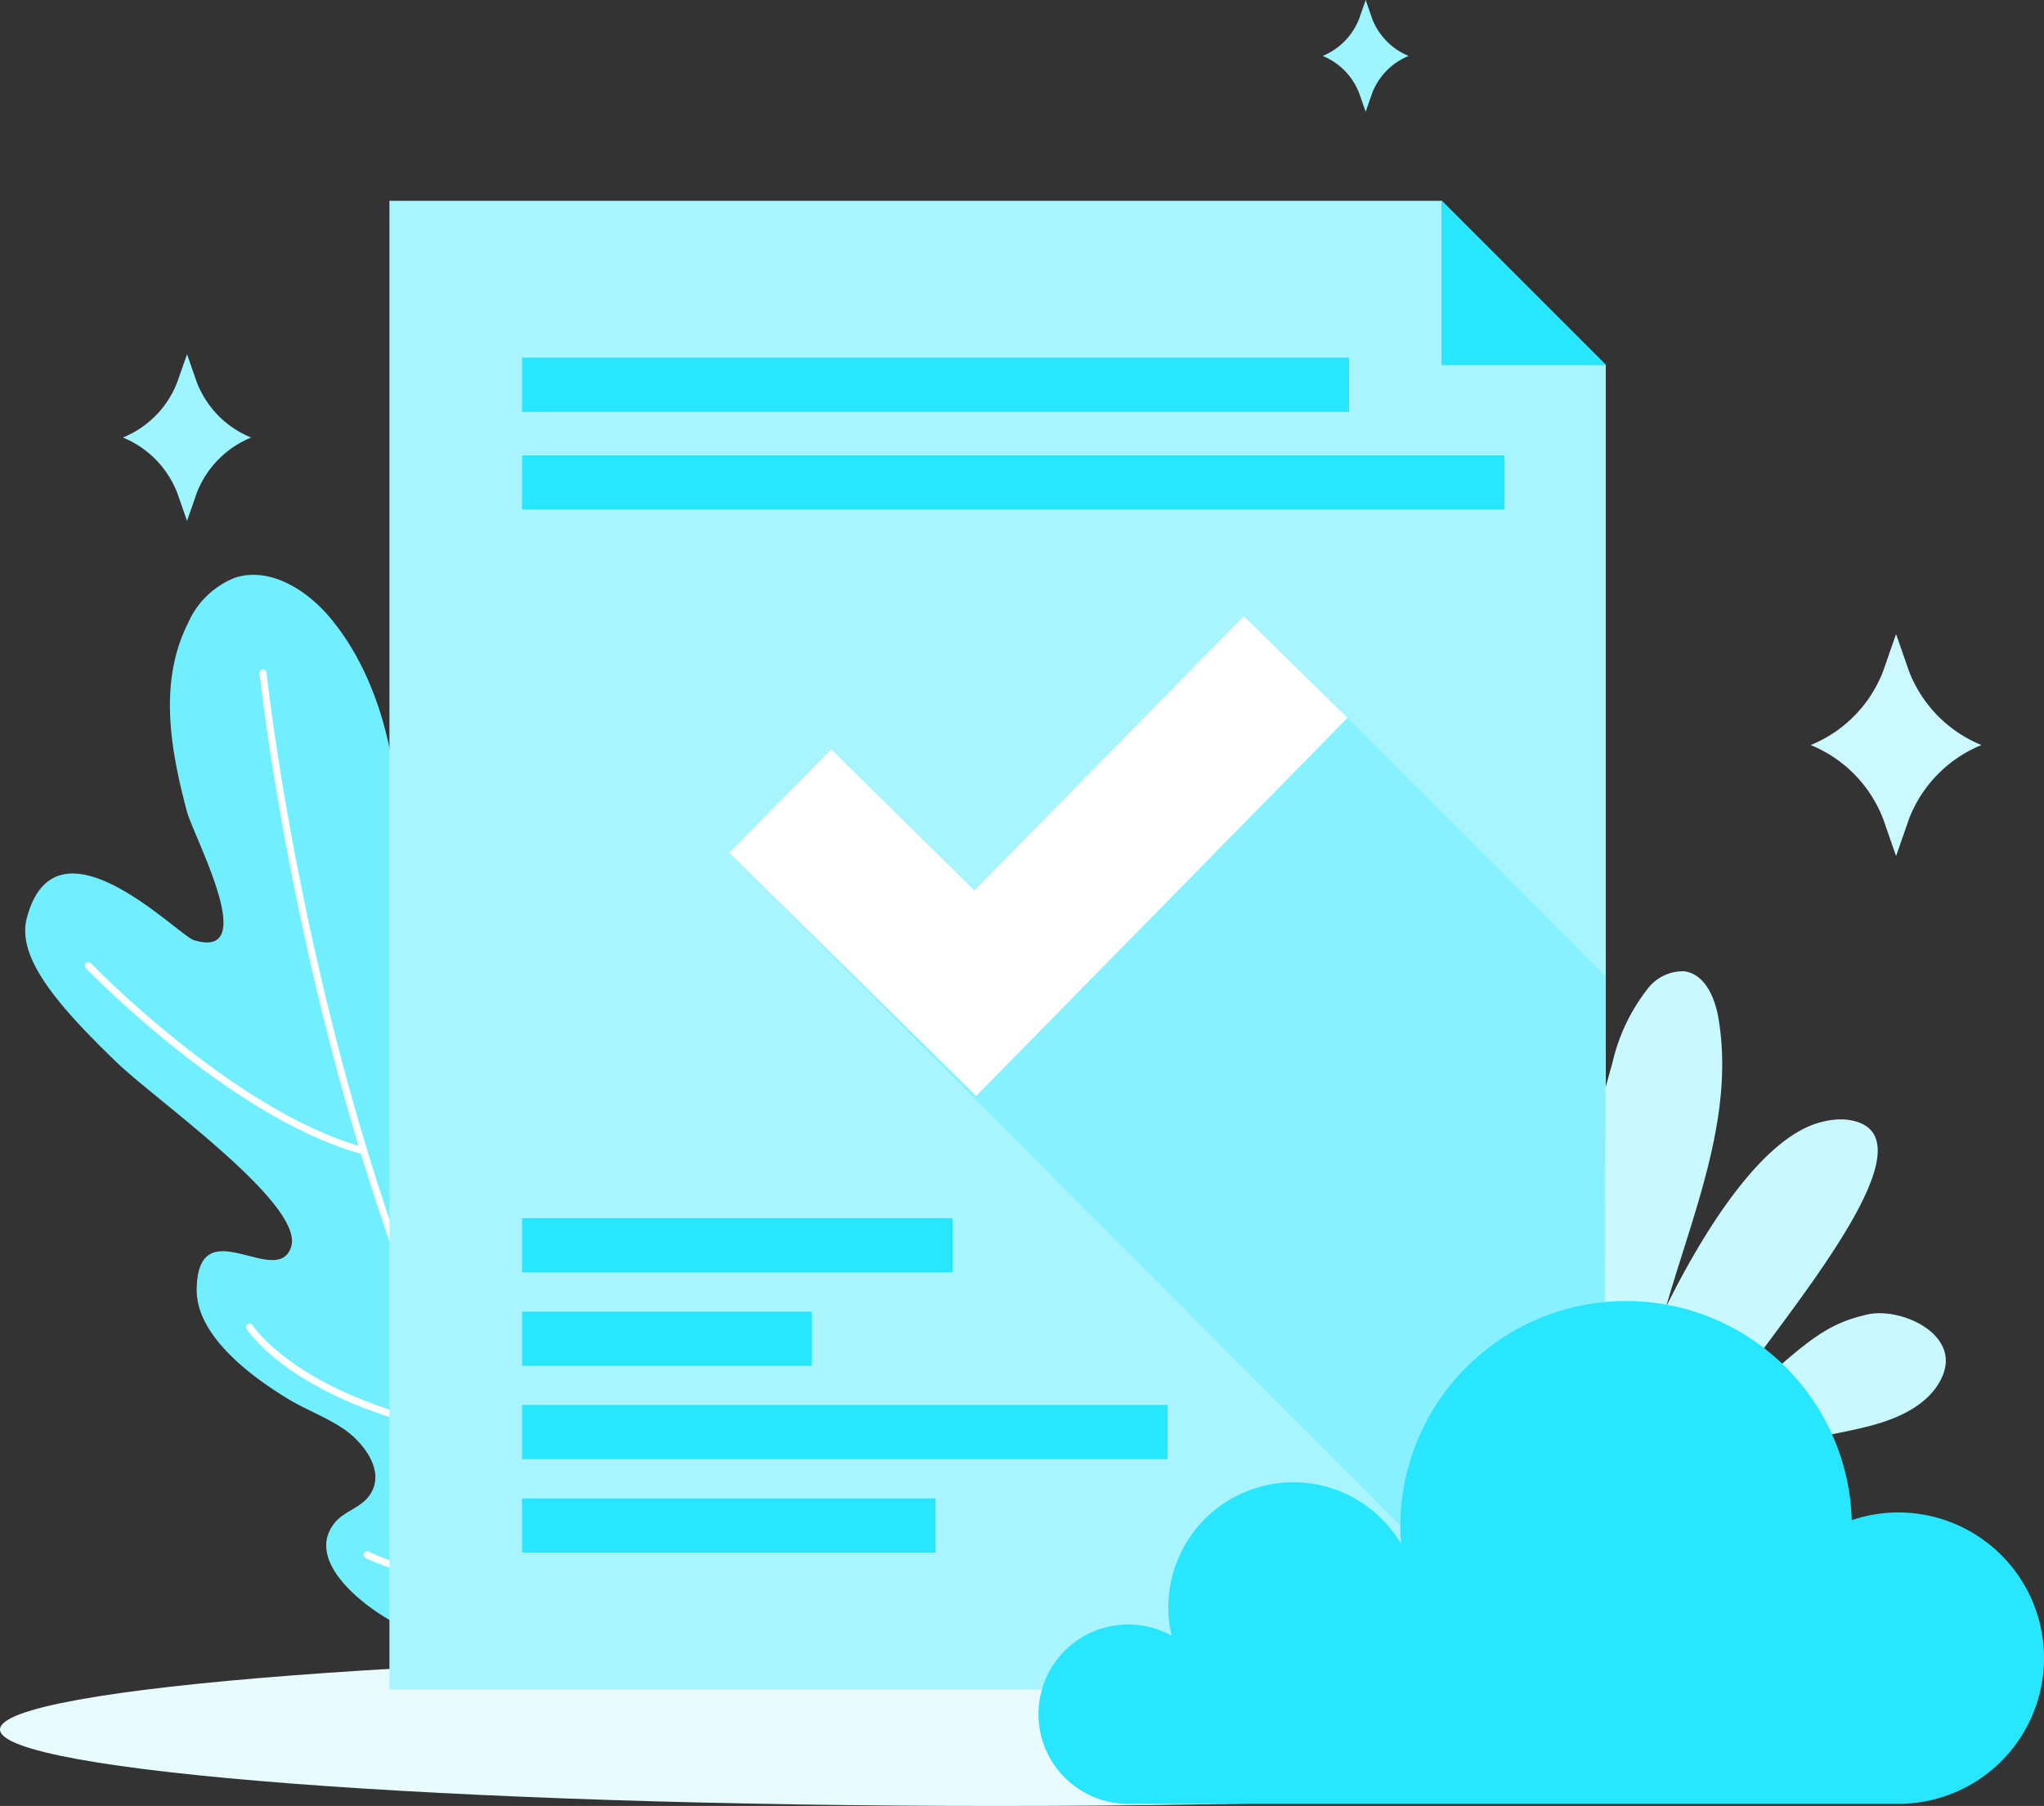
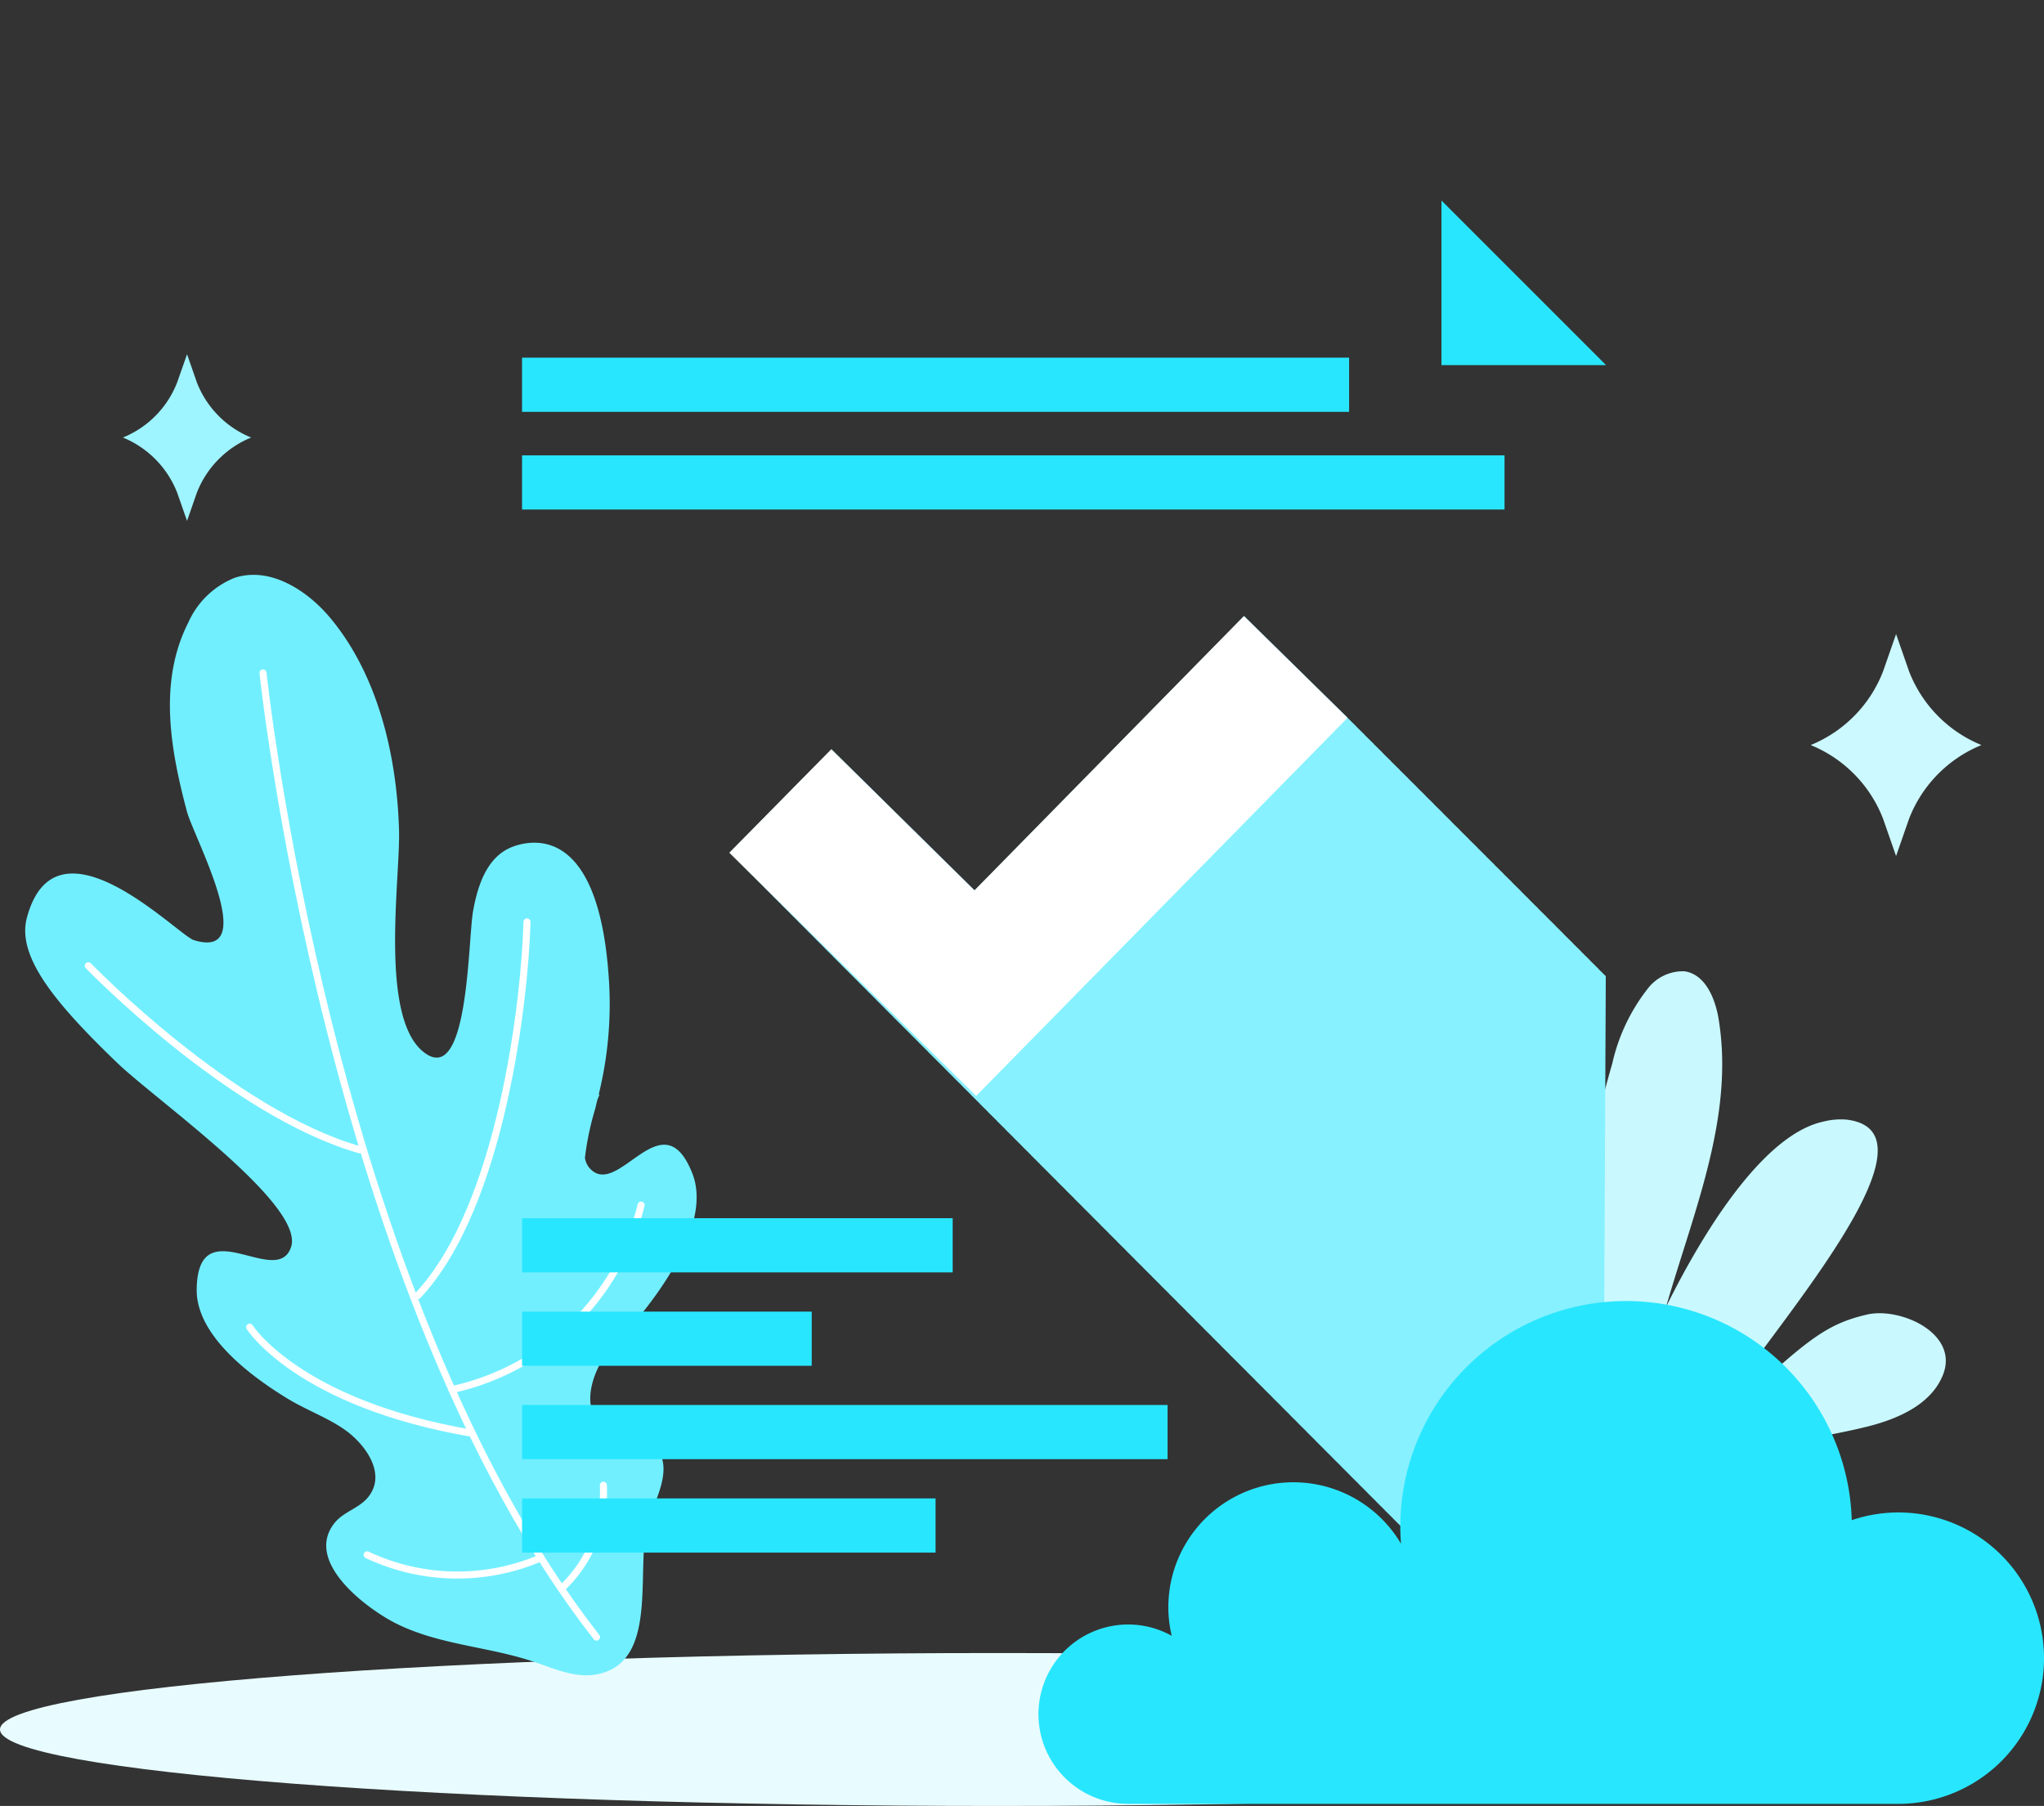
<svg xmlns="http://www.w3.org/2000/svg" width="188.498" height="166.554" viewBox="0 0 188.498 166.554">
  <rect x="0" y="0" width="188.498" height="166.554" fill="#333333" stroke="none" />
  <defs>
    <style>.a{fill:#c9f9ff;}.b{fill:#e8fcff;}.c{fill:#72efff;}.d{fill:none;stroke:#fff;stroke-linecap:round;stroke-linejoin:round;stroke-width:0.648px;}.e{fill:#a9f5ff;}.f{fill:#9ef4ff;}.g{fill:#ccf9ff;}.h{fill:#29e6ff;}.i{fill:#87f1ff;}.j{fill:#fff;}</style>
  </defs>
  <g transform="translate(-4388.463 -5564.632)">
    <path class="a" d="M4536.057,5694.2c-3.512-10.077-1.887-21.227,1.088-31.476a17.32,17.32,0,0,1,3.263-6.9,4.074,4.074,0,0,1,3.414-1.613c1.9.281,2.815,2.487,3.129,4.385,1.976,11.991-5.388,23.469-6.766,35.544" />
    <path class="a" d="M4527.326,5689.512a31.529,31.529,0,0,0-3.3-8.651,15.593,15.593,0,0,0-6.646-6.29c-1.25-.577-2.89-.876-3.869.09-1.076,1.061-.614,2.886.126,4.205,4.041,7.217,13.546,10.044,17.488,17.315" />
    <path class="a" d="M4531.952,5695.329a64.569,64.569,0,0,1-6.54-13.157,24.928,24.928,0,0,1-.718-14.5c.419-1.454,1.558-3.153,3.014-2.736a2.867,2.867,0,0,1,1.307,1c2.848,3.364,4.109,7.786,4.82,12.138s.96,8.789,2.15,13.035a3.711,3.711,0,0,0,.868,1.741,1.381,1.381,0,0,0,1.786.184,1.859,1.859,0,0,0,.49-.97c.511-1.947,8.963-22.154,17.487-23.994a6.54,6.54,0,0,1,2.1-.185c10.876,1.222-12.225,25.038-12.232,28.4,8.4-8,10.182-9.484,14.146-10.417,3.055-.718,8.569,1.731,7,5.594-1.083,2.673-4.071,4-6.867,4.711-3.051.779-6.213,1.142-9.2,2.163s-5.867,2.831-7.261,5.657" />
    <path class="b" d="M4388.463,5724.132c0,3.9,41.186,7.054,92,7.054s92-3.158,92-7.054-41.191-7.05-92-7.05S4388.463,5720.237,4388.463,5724.132Z" />
    <path class="c" d="M4419.337,5705.061c.8-.983,2.18-1.322,3.01-2.277,1.885-2.2-.248-5.021-2.137-6.331-1.594-1.1-3.446-1.766-5.107-2.763-3.49-2.1-8.54-5.873-8.5-10.121.08-7.573,7.391-.031,8.7-3.922s-12.442-13.54-16.036-17c-5.758-5.54-9.272-9.819-8.326-13.368,2.685-10.081,13.922,1.6,15.4,2.057,6.2,1.9-.017-9.516-.646-11.884-1.5-5.662-2.648-11.924.13-17.4a7.879,7.879,0,0,1,4.288-4.134c3.236-1.056,6.67,1.126,8.844,3.746,4.409,5.319,6.117,12.771,6.305,19.549.124,4.531-1.928,17.783,2.552,20.646,3.878,2.474,3.8-10.511,4.278-13.213.595-3.364,1.807-5.328,3.863-6,2.094-.686,7.672-1.3,8.63,11.893a34.813,34.813,0,0,1-.916,11.054l.1-.063c-.076.182-.143.352-.215.531-.09.329-.148.667-.249.992a26.276,26.276,0,0,0-.9,4.364,1.959,1.959,0,0,0,.373.877c2.618,3.164,6.744-6.5,9.531.549,1.558,3.952-1.806,9.281-4.312,12.491-1.195,1.525-2.689,2.809-3.782,4.408-1.3,1.9-2.275,5.3.271,6.673,1.116.6,2.53.419,3.628,1.052,2.736,1.582,1.158,4.769.295,6.894-1.653,4.061,1.253,13.664-5.034,14.708-1.983.328-4.017-.638-5.856-1.241-4.142-1.357-8.7-1.518-12.628-3.523C4422.2,5712.923,4416.452,5708.617,4419.337,5705.061Z" />
    <path class="d" d="M4412.717,5626.692s6.043,57.283,30.754,88.918" />
    <path class="d" d="M4396.606,5653.695s13.136,13.6,25.044,16.979" />
    <path class="d" d="M4437.064,5649.652c-.191,6.956-2.286,26.155-10.066,34.461" />
    <path class="d" d="M4411.486,5687.029s4.433,7.023,20.422,9.771" />
    <path class="d" d="M4422.323,5708.027a19.514,19.514,0,0,0,16.03.273" />
    <path class="d" d="M4444.106,5701.606a12.255,12.255,0,0,1-3.694,9.368" />
    <path class="d" d="M4447.586,5675.769a23,23,0,0,1-17.448,17.019" />
-     <path class="e" d="M4521.421,5583.15h-97.045v137.293H4536.55V5598.279Z" />
-     <path class="f" d="M4513.8,5566.365l.607-1.733.6,1.733a6.069,6.069,0,0,0,3.363,3.425h0a6.052,6.052,0,0,0-3.363,3.423l-.6,1.732-.607-1.732a6.052,6.052,0,0,0-3.362-3.423h0A6.069,6.069,0,0,0,4513.8,5566.365Z" />
    <path class="f" d="M4404.807,5599.883l.906-2.581.9,2.581a8.992,8.992,0,0,0,5.013,5.1h0a9.047,9.047,0,0,0-5.013,5.1l-.9,2.588-.906-2.588a9.061,9.061,0,0,0-5.01-5.1h0A9.006,9.006,0,0,0,4404.807,5599.883Z" />
    <path class="g" d="M4562.119,5626.551l1.2-3.44,1.2,3.44a12.029,12.029,0,0,0,6.675,6.793h0a12.03,12.03,0,0,0-6.675,6.793l-1.2,3.443-1.2-3.443a12.021,12.021,0,0,0-6.674-6.793h0A12.021,12.021,0,0,0,4562.119,5626.551Z" />
    <path class="h" d="M4521.421,5583.15h-.026v15.155h15.155v-.026Z" />
    <path class="i" d="M4536.55,5654.658l-.678-.666.007-.007-.8-.791.007-.007-.805-.791.007-.007-.805-.791.007-.007-.805-.791.007-.007-.8-.791.007-.007-.806-.792.007-.007-.805-.791.007-.007-.805-.791.007-.007-.8-.791.007-.007-.806-.791.007-.007-.805-.791.007-.007-.806-.791.007-.007-.805-.791.007-.007-.805-.791.007-.007-.805-.791.007-.007-.805-.791.007-.007-.805-.791.006-.007-.8-.791.007-.007-.806-.791.007-.007-.805-.791.007-.007-.805-.791.007-.007-.805-.791.007-.007-.806-.791.007-.007-.805-.791.007-.007-.805-.791.007-.007-.805-.791.007-.007-.805-.791.007-.007-.805-.791.007-.007-.805-.791.007-.007-9.556-9.386-24.849,25.3-13.2-13.016-9.4,9.538.8.792-.005.006.8.792-.005.006.8.792-.006.006.8.792-.006.006.8.792-.005.006.8.792-.006.006.8.792-.006.005.8.792-.006.006.8.792-.005.005.8.792-.006.006.8.792-.006.006.8.792-.006.006.8.792-.005.006.8.792,0,.005.8.792-.006.006.8.792-.005.005.8.792-.005.006.8.793-.006.006.8.792-.005.006.8.792,0,.005.8.792-.006.006.8.792-.006.006.8.792-.006.006.8.792,0,.005.8.792-.006.006.8.792-.005.005.8.792-.006.006.8.792-.006.006.8.792-.006.006.8.792-.005.006.8.792-.005.006.8.792-.006.006.8.792-.005.006.8.792-.005.006.8.792-.006.006.8.792-.006.006.8.792-.005.006.8.792-.006.006.8.792-.005.005.8.792-.006.006.8.792-.005.005.8.792-.005.005.8.792-.006.006.8.792-.006.006.8.792-.005.005.8.792-.006.006.8.792-.006.006.8.792-.005.005.8.792-.005.005.8.792-.006.006.8.792-.005.005.8.792-.005.005.8.792-.006.006.8.792-.006.006.8.792-.005.005.8.792-.005.005.8.792-.006.006.8.792-.006.006.8.792,0,.005.8.792-.006.006.8.792-.006.006.8.792-.005.005.8.792-.005.005.8.792-.006.006.8.792-.006.006.8.792-.005.005.8.792-.006.006.8.792-.006.006.8.792-.005.005.8.792-.005.005.8.792-.006.006.8.792-.005.006.8.792-.005.006.8.792-.006.006.8.792-.006.006.8.792-.005.005.8.792-.005.006.8.792-.006.005.8.792-.006.006.8.792-.005.006.8.792-.005.005.8.792-.006.006.8.792-.005.006.8.792-.005.006.8.792-.006.006.8.792-.006.006.8.792-.005.006.8.792-.005.006.8.792-.006.006.8.792-.005.006.8.792-.005.005.8.792-.006.006.8.792-.006.006.8.792-.005.006.8.792-.006.006.8.792-.005.005.558.55h3.648Z" />
    <path class="j" d="M4478.482,5665.708l-22.758-22.434,9.4-9.538,13.2,13.016,24.849-25.3,9.556,9.386Z" />
    <path class="h" d="M4563.525,5704.116a13.423,13.423,0,0,0-4.293.712,20.821,20.821,0,0,0-41.633.613c0,.526.027,1.045.066,1.562a11.529,11.529,0,0,0-21.458,5.866,11.385,11.385,0,0,0,.313,2.623,8.271,8.271,0,1,0-4.021,15.5h71.026a13.438,13.438,0,0,0,0-26.876Z" />
    <rect class="h" width="59.531" height="4.997" transform="translate(4436.606 5694.206)" />
    <rect class="h" width="26.713" height="4.995" transform="translate(4436.606 5685.596)" />
    <rect class="h" width="38.135" height="4.999" transform="translate(4436.606 5702.821)" />
    <rect class="h" width="39.713" height="4.998" transform="translate(4436.606 5676.979)" />
    <rect class="h" width="76.271" height="4.998" transform="translate(4436.606 5597.616)" />
    <rect class="h" width="90.606" height="4.996" transform="translate(4436.606 5606.626)" />
  </g>
</svg>